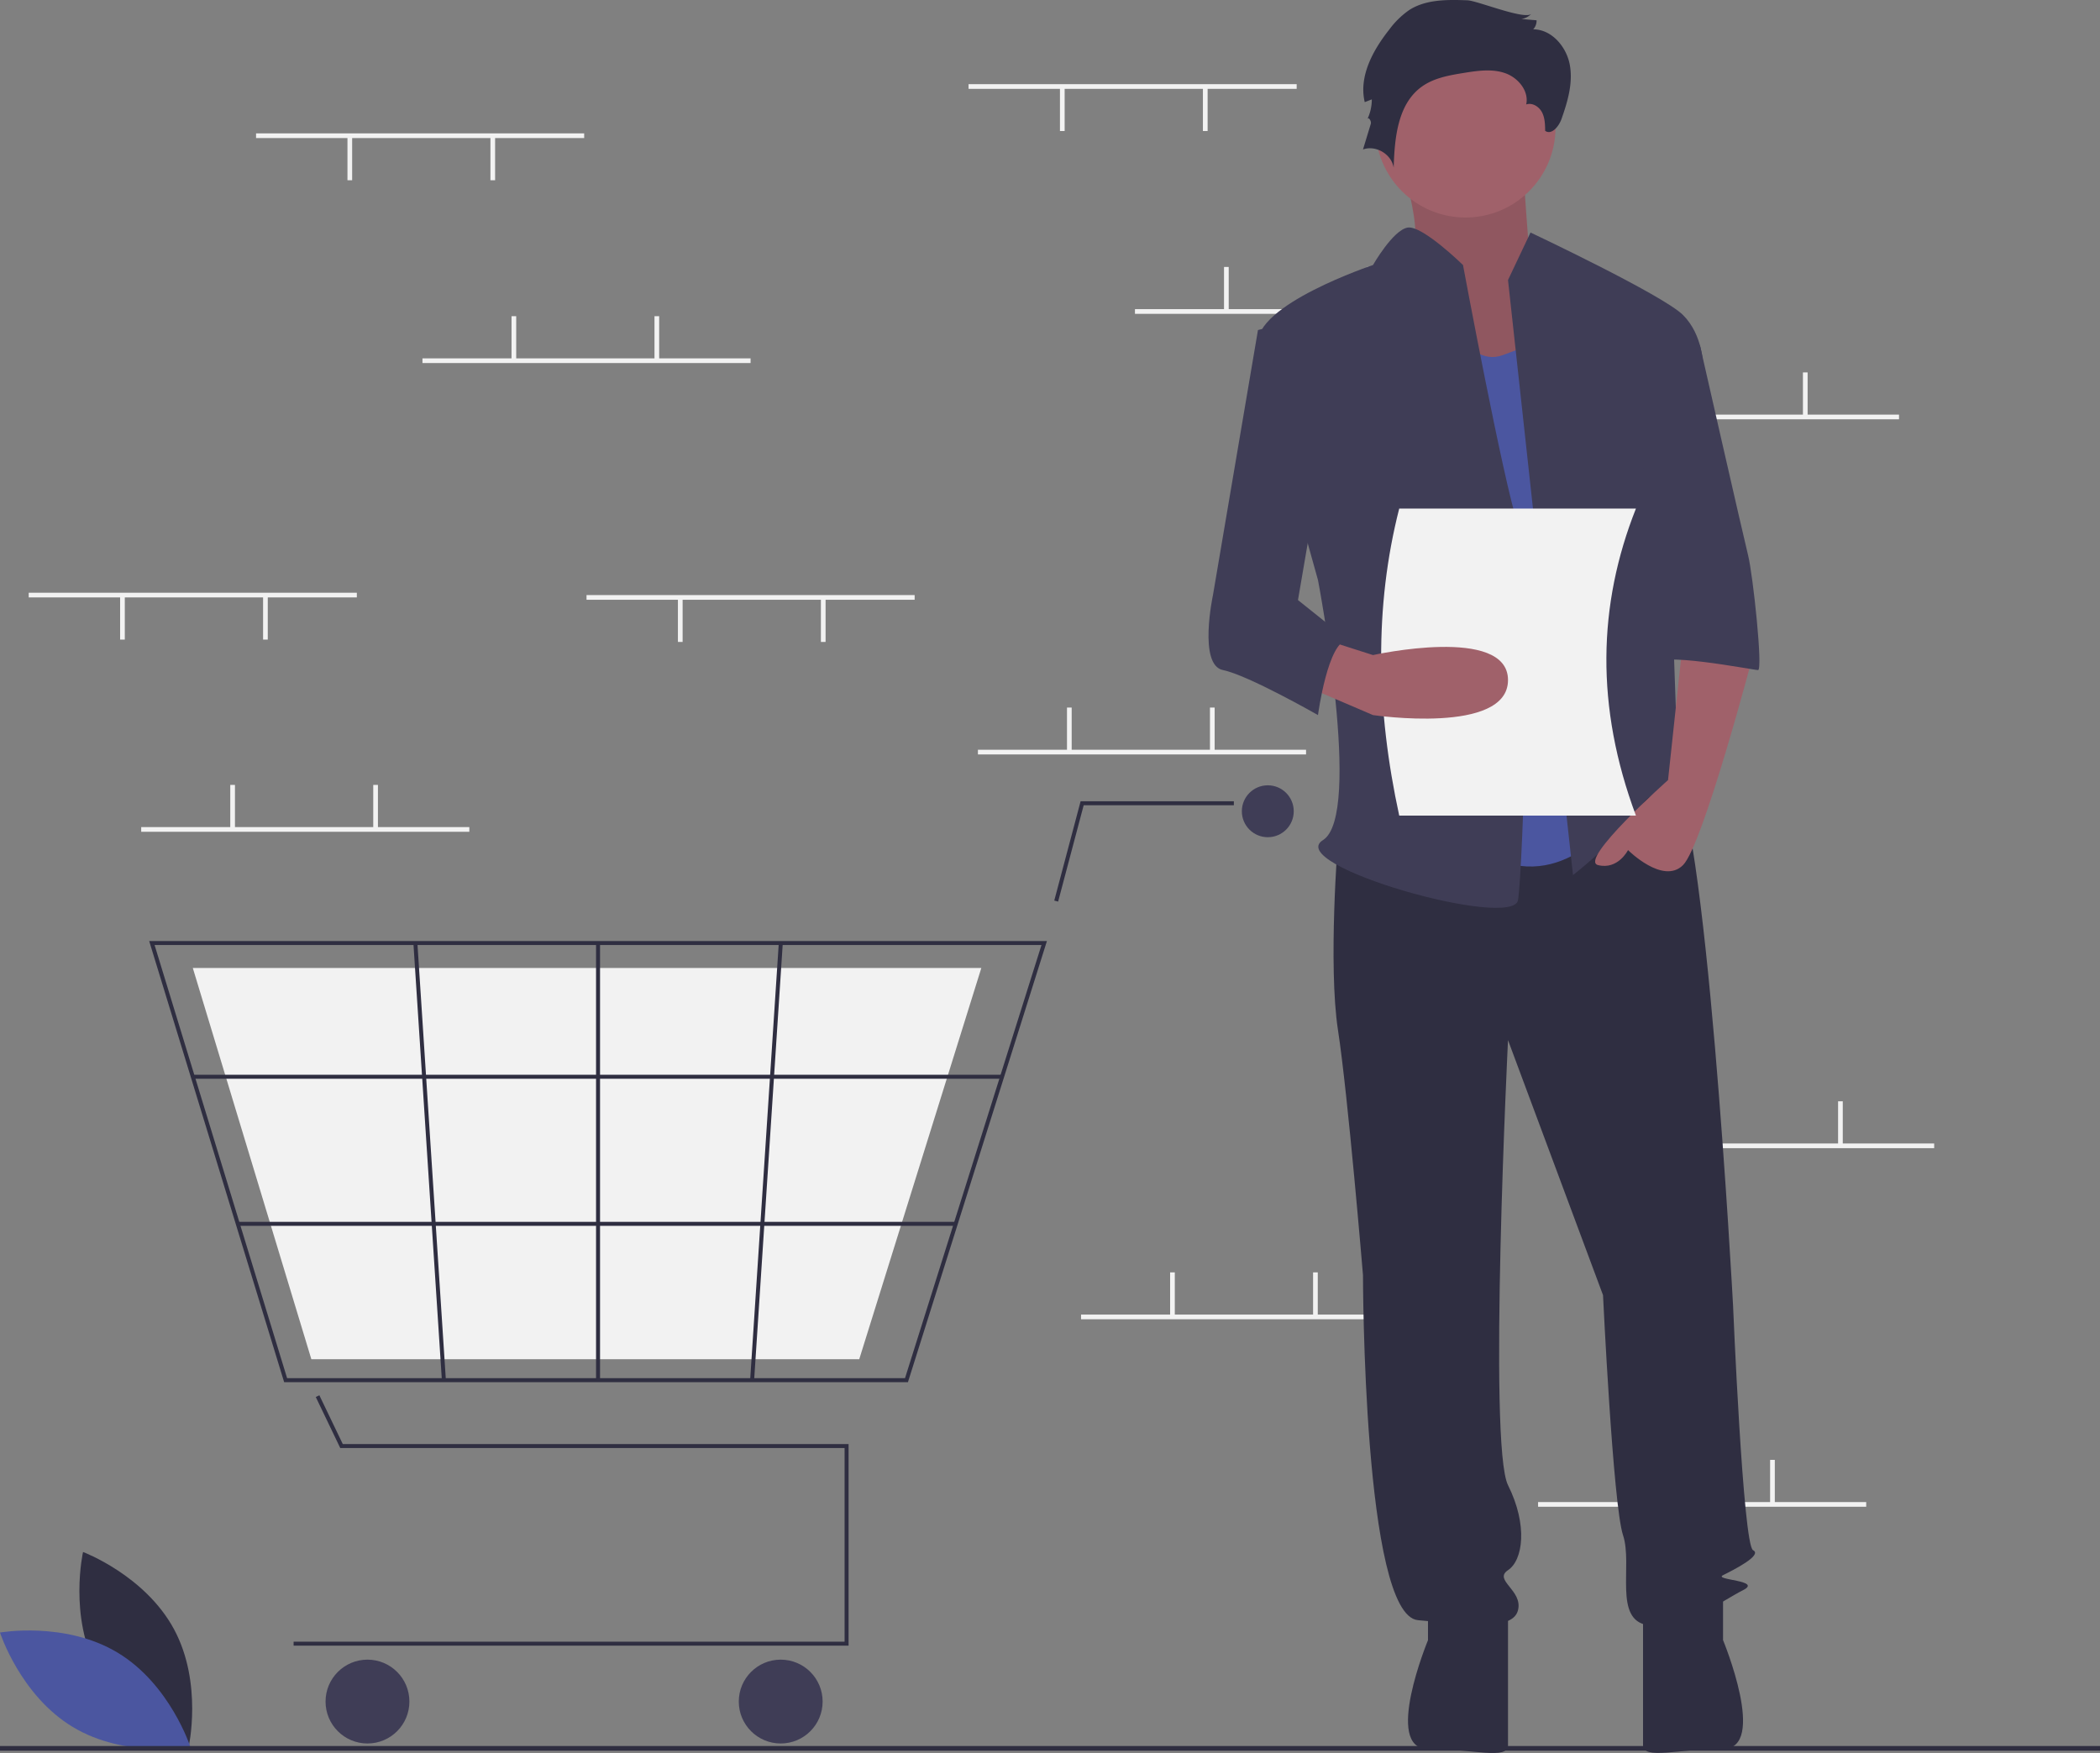
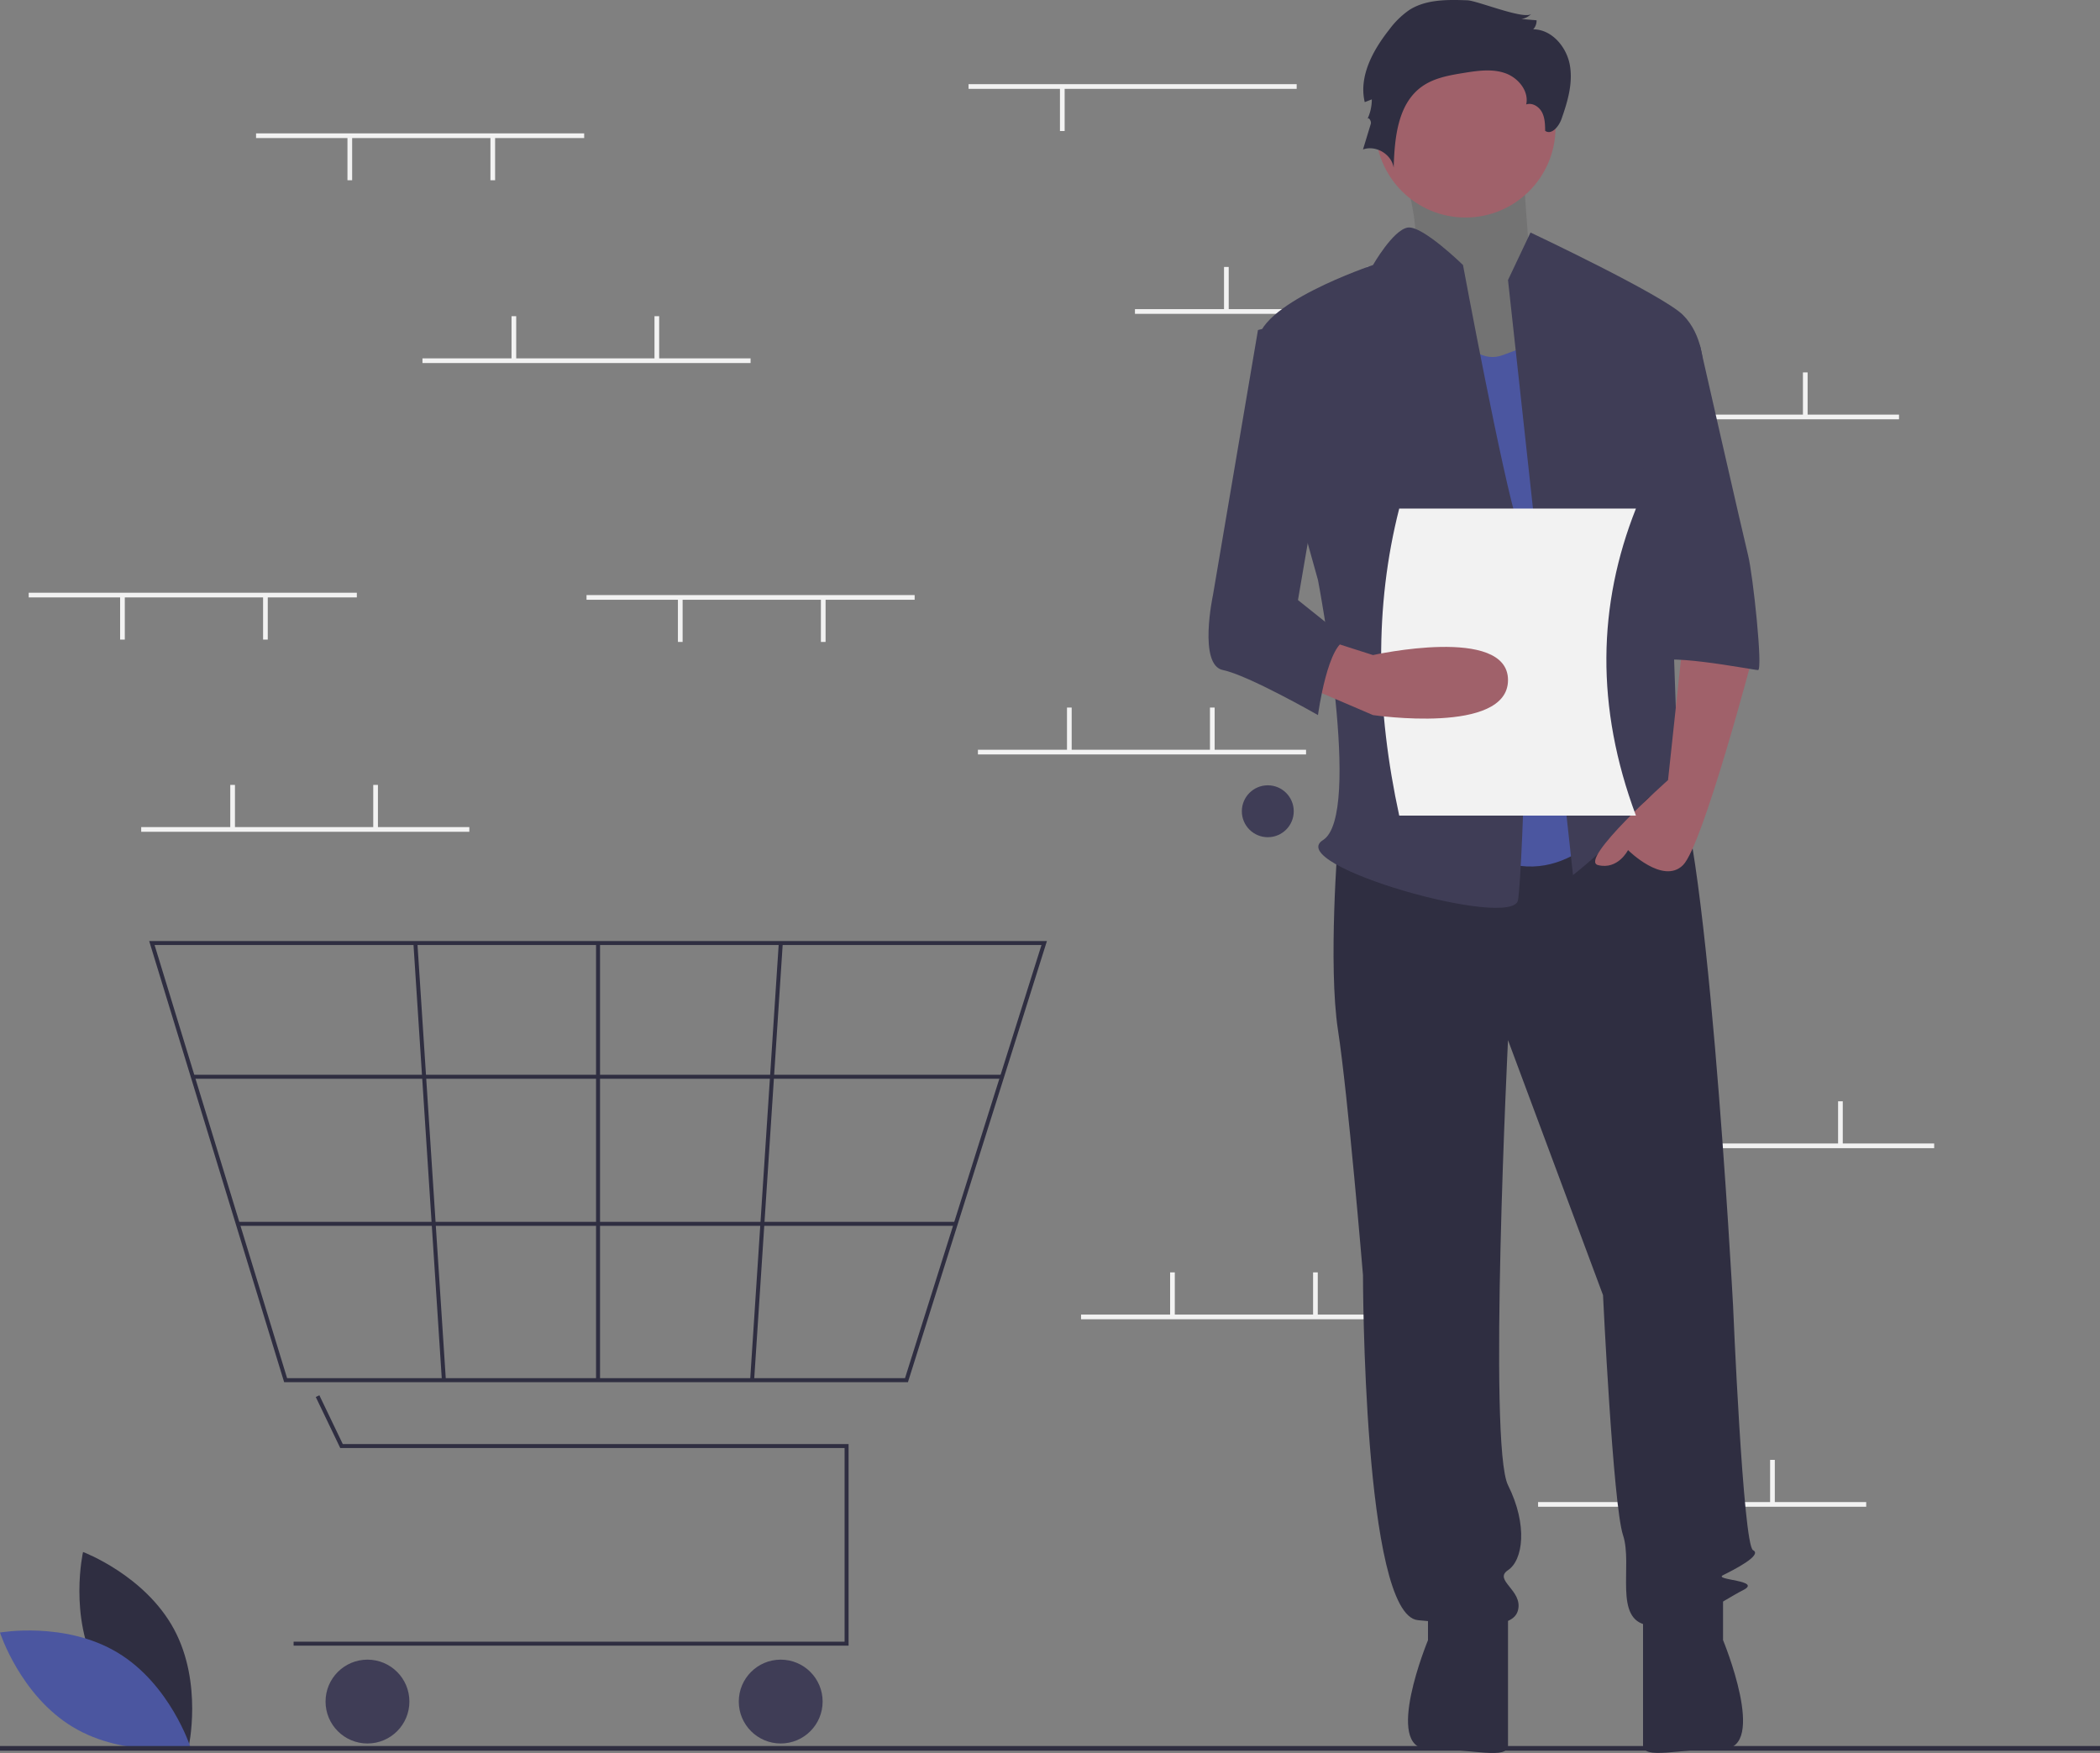
<svg xmlns="http://www.w3.org/2000/svg" data-name="Layer 1" width="896" height="747.971" viewBox="0 0 896 747.971">
  <rect x="0" y="0" width="896" height="747.971" fill="#808080" stroke="none" />
  <title>empty_cart</title>
  <path d="M193.634,788.752c12.428,23.049,38.806,32.944,38.806,32.944s6.227-27.475-6.201-50.524-38.806-32.944-38.806-32.944S181.206,765.703,193.634,788.752Z" transform="translate(-152 -76.014)" fill="#2f2e41" />
  <path d="M202.177,781.169c22.438,13.5,31.08,40.314,31.08,40.314s-27.738,4.927-50.177-8.573S152,772.596,152,772.596,179.738,767.67,202.177,781.169Z" transform="translate(-152 -76.014)" fill="#4b56a0" />
  <rect x="413.248" y="35.908" width="140" height="2" fill="#f2f2f2" />
-   <rect x="513.249" y="37.408" width="2" height="18.5" fill="#f2f2f2" />
  <rect x="452.248" y="37.408" width="2" height="18.5" fill="#f2f2f2" />
  <rect x="484.248" y="131.908" width="140" height="2" fill="#f2f2f2" />
  <rect x="522.249" y="113.908" width="2" height="18.5" fill="#f2f2f2" />
  <rect x="583.249" y="113.908" width="2" height="18.5" fill="#f2f2f2" />
  <rect x="670.249" y="176.908" width="140" height="2" fill="#f2f2f2" />
  <rect x="708.249" y="158.908" width="2" height="18.5" fill="#f2f2f2" />
  <rect x="769.249" y="158.908" width="2" height="18.5" fill="#f2f2f2" />
  <rect x="656.249" y="640.908" width="140" height="2" fill="#f2f2f2" />
  <rect x="694.249" y="622.908" width="2" height="18.5" fill="#f2f2f2" />
  <rect x="755.249" y="622.908" width="2" height="18.5" fill="#f2f2f2" />
  <rect x="417.248" y="319.908" width="140" height="2" fill="#f2f2f2" />
  <rect x="455.248" y="301.908" width="2" height="18.5" fill="#f2f2f2" />
  <rect x="516.249" y="301.908" width="2" height="18.5" fill="#f2f2f2" />
  <rect x="461.248" y="560.908" width="140" height="2" fill="#f2f2f2" />
  <rect x="499.248" y="542.908" width="2" height="18.5" fill="#f2f2f2" />
  <rect x="560.249" y="542.908" width="2" height="18.5" fill="#f2f2f2" />
  <rect x="685.249" y="487.908" width="140" height="2" fill="#f2f2f2" />
  <rect x="723.249" y="469.908" width="2" height="18.5" fill="#f2f2f2" />
  <rect x="784.249" y="469.908" width="2" height="18.5" fill="#f2f2f2" />
  <polygon points="362.06 702.184 125.274 702.184 125.274 700.481 360.356 700.481 360.356 617.861 145.18 617.861 134.727 596.084 136.263 595.347 146.252 616.157 362.06 616.157 362.06 702.184" fill="#2f2e41" />
  <circle cx="156.789" cy="726.033" r="17.887" fill="#3f3d56" />
  <circle cx="333.101" cy="726.033" r="17.887" fill="#3f3d56" />
  <circle cx="540.927" cy="346.153" r="11.073" fill="#3f3d56" />
  <path d="M539.385,665.767H273.237L215.648,477.531H598.693l-.349,1.108Zm-264.889-1.704H538.136l58.234-184.83H217.951Z" transform="translate(-152 -76.014)" fill="#2f2e41" />
-   <polygon points="366.61 579.958 132.842 579.958 82.26 413.015 418.701 413.015 418.395 413.998 366.61 579.958" fill="#f2f2f2" />
-   <polygon points="451.465 384.7 449.818 384.263 461.059 341.894 526.448 341.894 526.448 343.598 462.37 343.598 451.465 384.7" fill="#2f2e41" />
  <rect x="82.258" y="458.584" width="345.293" height="1.704" fill="#2f2e41" />
  <rect x="101.459" y="521.344" width="306.319" height="1.704" fill="#2f2e41" />
  <rect x="254.314" y="402.368" width="1.704" height="186.533" fill="#2f2e41" />
  <rect x="385.557" y="570.797" width="186.929" height="1.704" transform="translate(-274.739 936.235) rotate(-86.249)" fill="#2f2e41" />
  <rect x="334.457" y="478.185" width="1.704" height="186.929" transform="translate(-188.469 -52.996) rotate(-3.729)" fill="#2f2e41" />
  <rect y="745" width="896" height="2" fill="#2f2e41" />
-   <path d="M747.411,137.89s14.618,41.606,5.622,48.007S783.394,244.573,783.394,244.573l47.229-12.802-25.863-43.74s-3.373-43.74-3.373-50.141S747.411,137.89,747.411,137.89Z" transform="translate(-152 -76.014)" fill="#a0616a" />
  <path d="M747.411,137.89s14.618,41.606,5.622,48.007S783.394,244.573,783.394,244.573l47.229-12.802-25.863-43.74s-3.373-43.74-3.373-50.141S747.411,137.89,747.411,137.89Z" transform="translate(-152 -76.014)" opacity="0.1" />
  <path d="M722.874,434.468s-4.267,53.341,0,81.079,10.668,104.549,10.668,104.549,0,145.089,23.47,147.222,40.539,4.267,42.673-4.267-10.668-12.802-4.267-17.069,8.535-19.203,0-36.272,0-189.895,0-189.895l40.539,108.816s4.267,89.614,8.535,102.415-4.267,36.272,10.668,38.406,32.005-10.668,40.539-14.936-12.802-4.267-8.535-6.401,17.069-8.535,12.802-10.668-8.535-104.549-8.535-104.549S879.697,414.199,864.762,405.664s-24.537,6.166-24.537,6.166Z" transform="translate(-152 -76.014)" fill="#2f2e41" />
  <path d="M761.279,758.784v17.069s-19.203,46.399,0,46.399,34.138,4.808,34.138-1.593V763.051Z" transform="translate(-152 -76.014)" fill="#2f2e41" />
  <path d="M887.165,758.754v17.069s19.203,46.399,0,46.399-34.138,4.808-34.138-1.593V763.021Z" transform="translate(-152 -76.014)" fill="#2f2e41" />
  <circle cx="625.282" cy="54.408" r="38.406" fill="#a0616a" />
  <path d="M765.547,201.9s10.668,32.005,27.738,25.604l17.069-6.401L840.225,425.934s-23.47,34.138-57.609,12.802S765.547,201.9,765.547,201.9Z" transform="translate(-152 -76.014)" fill="#4b56a0" />
  <path d="M795.418,195.499l9.601-20.27s56.542,26.671,65.076,35.205,8.535,21.337,8.535,21.337l-14.936,53.341s4.267,117.351,4.267,121.618,14.936,27.738,4.267,19.203-12.802-17.069-21.337-4.267-27.738,27.738-27.738,27.738Z" transform="translate(-152 -76.014)" fill="#3f3d56" />
  <path d="M870.096,349.122l-6.401,59.742s-38.406,34.138-29.871,36.272,12.802-6.401,12.802-6.401,14.936,14.936,23.47,6.401S899.967,355.523,899.967,355.523Z" transform="translate(-152 -76.014)" fill="#a0616a" />
  <path d="M778.1,76.144c-8.514-.304-17.625-.455-24.804,4.133a36.313,36.313,0,0,0-8.572,8.392c-6.992,8.838-13.033,19.959-10.436,30.925l3.016-1.176a19.751,19.751,0,0,1-1.905,8.463c.425-1.235,1.847.762,1.466,2.011L733.543,139.792c5.462-2.002,12.257,2.052,13.088,7.81.38-12.661,1.693-27.18,11.964-34.593,5.18-3.739,11.735-4.88,18.042-5.894,5.818-.935,11.918-1.827,17.491.089s10.319,7.615,9.055,13.371c2.57-.885,5.444.906,6.713,3.309s1.337,5.237,1.375,7.955c2.739,1.936,5.856-1.908,6.973-5.071,2.62-7.424,4.949-15.327,3.538-23.073s-7.723-15.148-15.596-15.174a5.467,5.467,0,0,0,1.422-3.849l-6.489-.548a7.172,7.172,0,0,0,4.286-2.26C802.798,84.731,782.313,76.295,778.1,76.144Z" transform="translate(-152 -76.014)" fill="#2f2e41" />
  <path d="M776.215,189.098s-17.369-17.021-23.62-15.978S737.809,189.098,737.809,189.098s-51.208,17.069-49.074,34.138S714.339,323.518,714.339,323.518s19.203,100.282,2.134,110.95,81.079,38.406,83.213,25.604,6.401-140.821,0-160.024S776.215,189.098,776.215,189.098Z" transform="translate(-152 -76.014)" fill="#3f3d56" />
  <path d="M850.893,223.236h26.383S895.7,304.315,897.833,312.85s6.401,49.074,4.267,49.074-44.807-8.535-44.807-2.134Z" transform="translate(-152 -76.014)" fill="#3f3d56" />
  <path d="M850,424.014H749c-9.856-45.34-10.68-89.146,0-131H850C833.701,334.115,832.682,377.621,850,424.014Z" transform="translate(-152 -76.014)" fill="#f2f2f2" />
  <path d="M707.938,368.325,737.809,381.127s57.609,8.535,57.609-14.936-57.609-10.668-57.609-10.668L718.605,349.383Z" transform="translate(-152 -76.014)" fill="#a0616a" />
  <path d="M714.339,210.435l-25.604,6.401L669.532,329.919s-6.401,29.871,4.267,32.005S714.339,381.127,714.339,381.127s4.267-32.005,12.802-32.005L705.804,332.053,718.606,257.375Z" transform="translate(-152 -76.014)" fill="#3f3d56" />
  <rect x="60.248" y="352.908" width="140" height="2" fill="#f2f2f2" />
  <rect x="98.249" y="334.908" width="2" height="18.5" fill="#f2f2f2" />
  <rect x="159.249" y="334.908" width="2" height="18.5" fill="#f2f2f2" />
  <rect x="109.249" y="56.908" width="140" height="2" fill="#f2f2f2" />
  <rect x="209.249" y="58.408" width="2" height="18.5" fill="#f2f2f2" />
  <rect x="148.249" y="58.408" width="2" height="18.5" fill="#f2f2f2" />
  <rect x="250.249" y="253.908" width="140" height="2" fill="#f2f2f2" />
  <rect x="350.248" y="255.408" width="2" height="18.5" fill="#f2f2f2" />
  <rect x="289.248" y="255.408" width="2" height="18.5" fill="#f2f2f2" />
  <rect x="12.248" y="252.908" width="140" height="2" fill="#f2f2f2" />
  <rect x="112.249" y="254.408" width="2" height="18.5" fill="#f2f2f2" />
  <rect x="51.248" y="254.408" width="2" height="18.5" fill="#f2f2f2" />
  <rect x="180.249" y="152.908" width="140" height="2" fill="#f2f2f2" />
  <rect x="218.249" y="134.908" width="2" height="18.5" fill="#f2f2f2" />
  <rect x="279.248" y="134.908" width="2" height="18.5" fill="#f2f2f2" />
</svg>